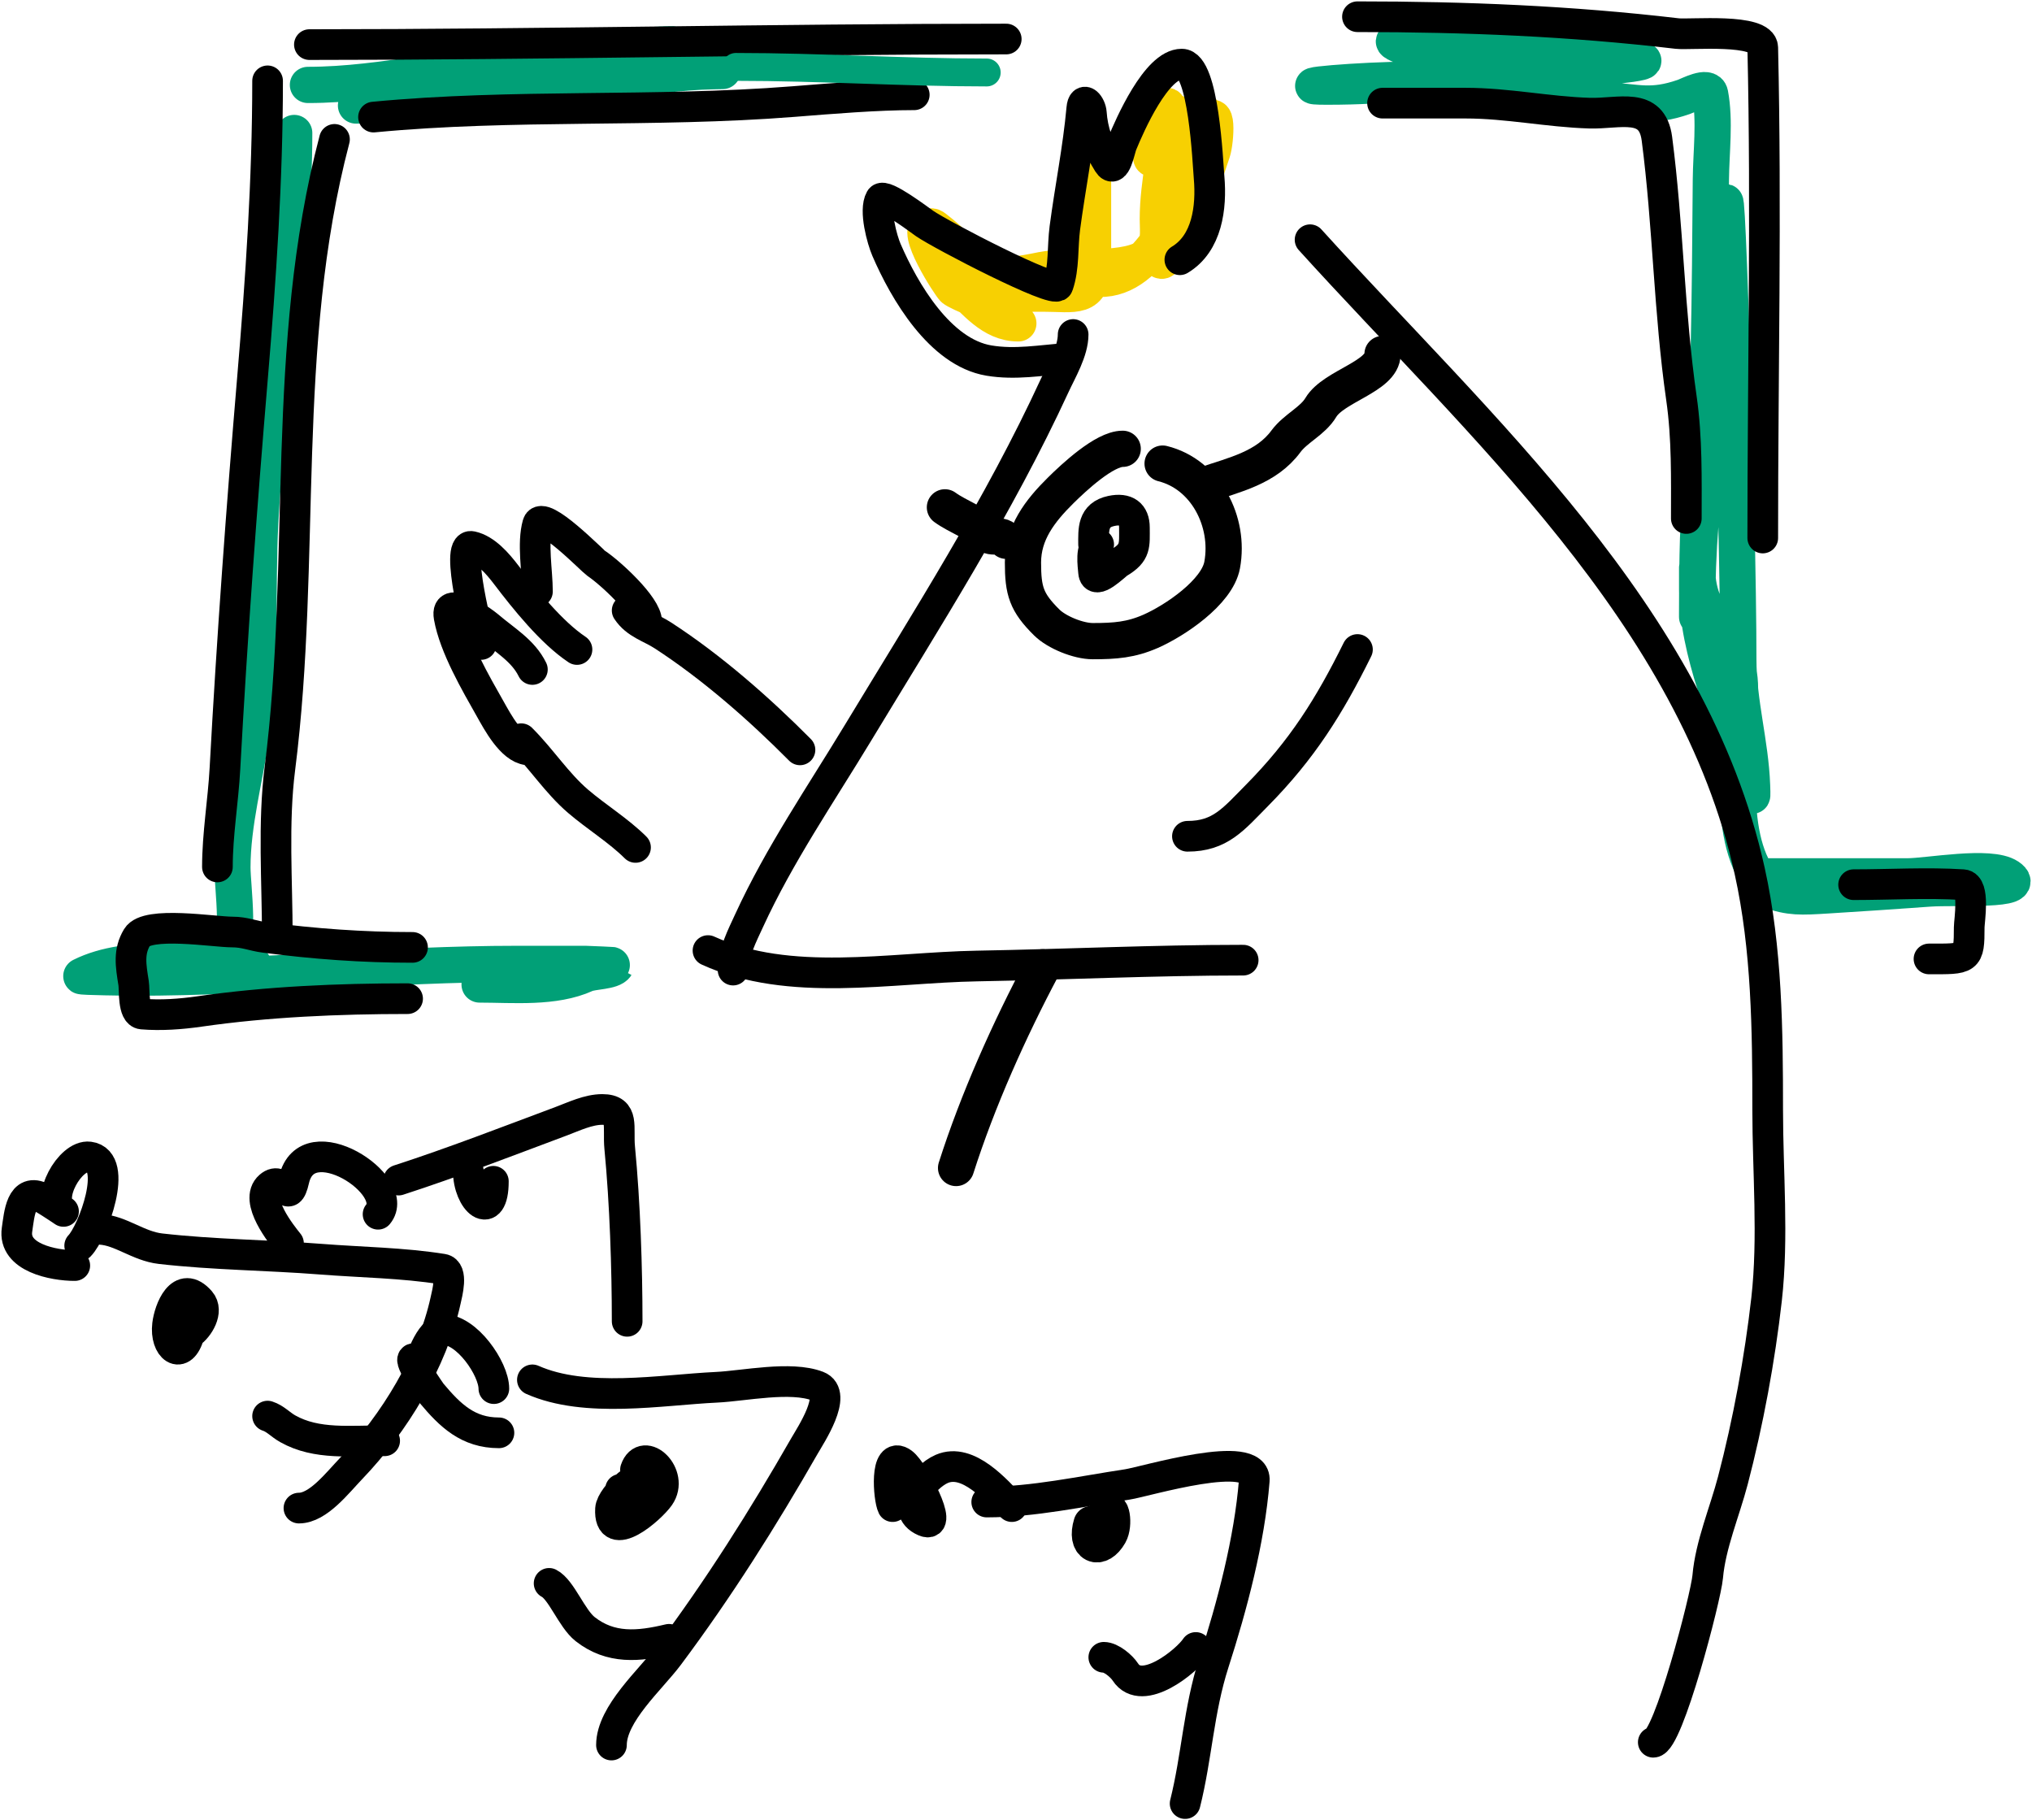
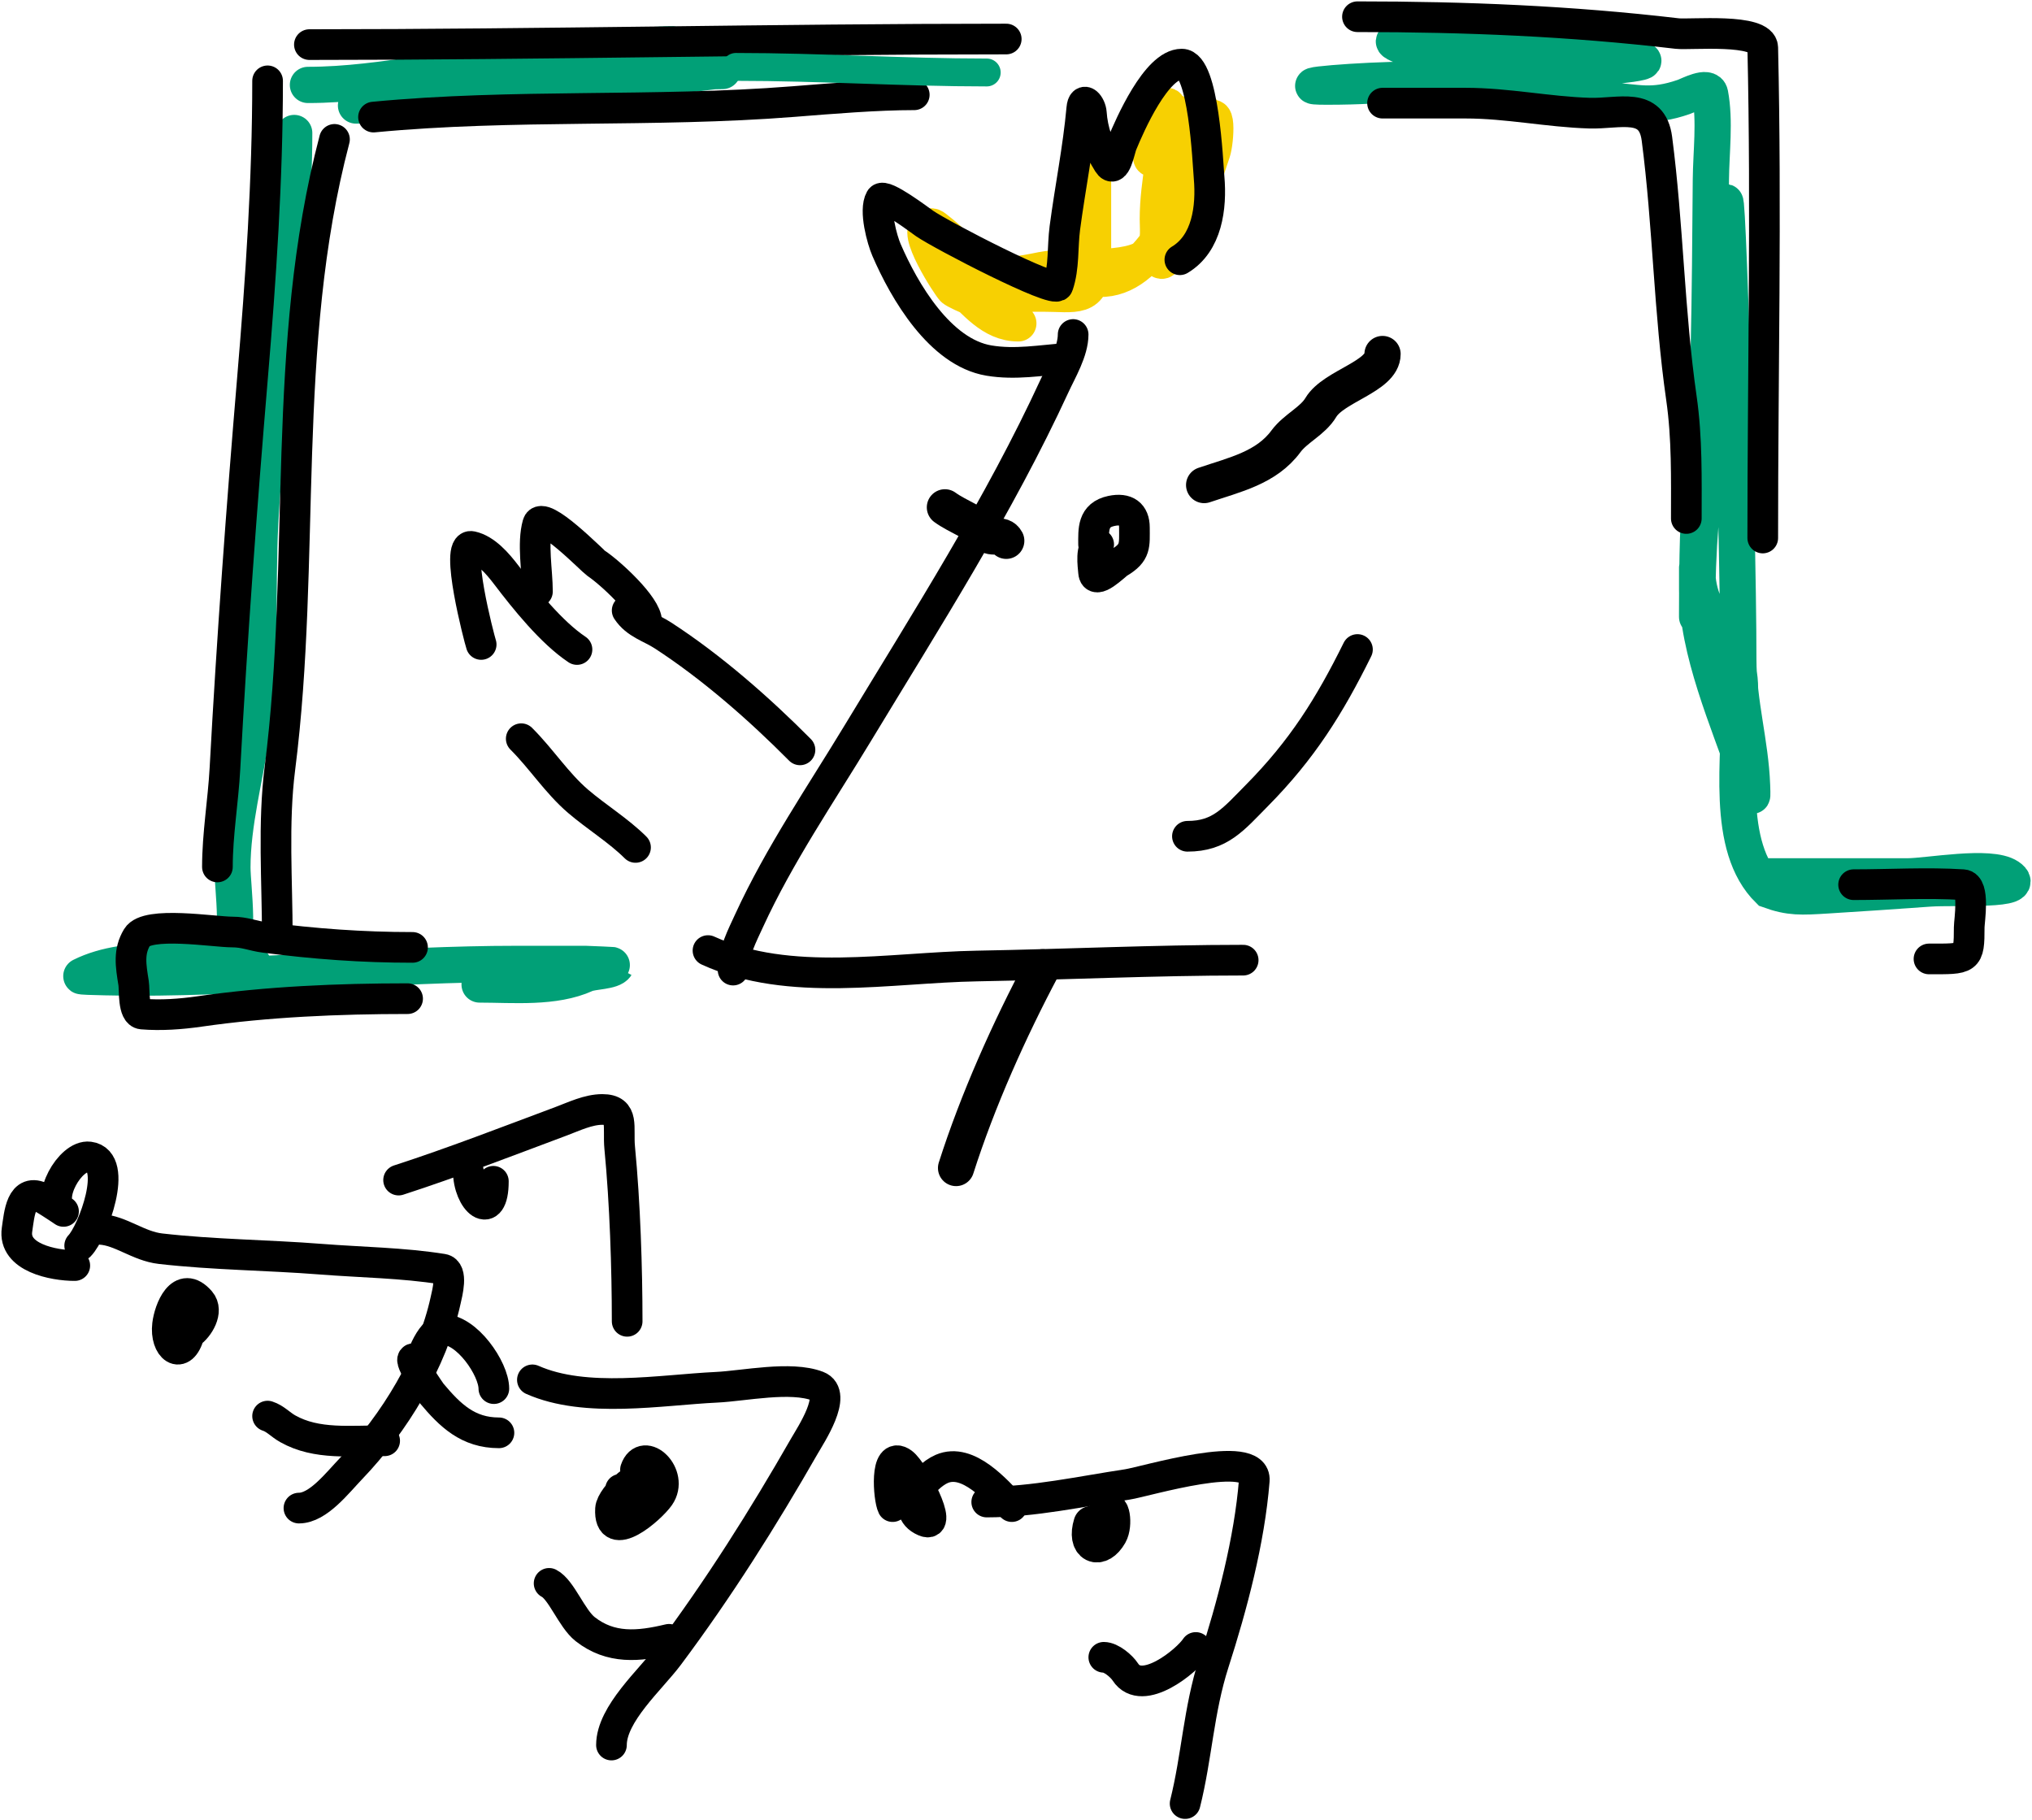
<svg xmlns="http://www.w3.org/2000/svg" width="729" height="653" viewBox="0 0 729 653" fill="none">
  <path d="M105.55 47.708C105.55 94.64 95.826 140.639 93.37 187.302C92.056 212.272 93.885 238.673 90.222 263.395C87.923 278.911 83.379 295.473 83.379 311.158C83.379 318.266 86.724 340.415 80.916 343.319" stroke="#01A077" stroke-width="13" stroke-linecap="round" />
-   <path d="M110.477 30.464C124.396 30.464 138.015 28.466 151.808 26.495C178.83 22.635 205.197 17.656 232.553 16.231C257.338 14.94 224.533 17.829 219.825 18.01C202.468 18.678 185.743 23.02 168.504 24.99C152.242 26.849 149.048 28.001 167.683 28.001C196.281 28.001 224.764 25.538 253.355 25.538C255.735 25.538 263.518 25.397 256.093 25.538C243.566 25.774 231.106 27.699 218.731 29.506C187.822 34.021 158.781 37.855 127.721 37.855" stroke="#01A077" stroke-width="13" stroke-linecap="round" />
+   <path d="M110.477 30.464C124.396 30.464 138.015 28.466 151.808 26.495C178.83 22.635 205.197 17.656 232.553 16.231C257.338 14.94 224.533 17.829 219.825 18.01C202.468 18.678 185.743 23.02 168.504 24.99C152.242 26.849 149.048 28.001 167.683 28.001C196.281 28.001 224.764 25.538 253.355 25.538C255.735 25.538 263.518 25.397 256.093 25.538C187.822 34.021 158.781 37.855 127.721 37.855" stroke="#01A077" stroke-width="13" stroke-linecap="round" />
  <path d="M90.769 345.783C71.828 345.783 46.417 341.545 29.184 350.162C28.494 350.507 46.472 350.709 48.344 350.709C94.108 350.709 139.675 345.783 185.474 345.783C193.686 345.783 201.897 345.783 210.109 345.783C210.857 345.783 221.118 346.232 221.057 346.33C219.653 348.578 212.615 348.338 210.109 349.478C198.783 354.626 184.198 353.173 172.063 353.173" stroke="#01A077" stroke-width="13" stroke-linecap="round" />
  <path d="M530.034 28.618C505.308 28.618 500.725 31.082 476 31.082C459.486 31.082 488.885 28.618 505.4 28.618C522.878 28.618 539.932 28.382 557.268 26.018C567.382 24.639 597.642 22.494 587.514 21.228C575.422 19.717 562.356 18.765 550.152 18.765C535.938 18.765 521.252 16.971 507.179 15.069C490.762 12.851 507.14 18.112 513.063 19.86C529.714 24.773 545.671 27.83 562.743 31.082C567.467 31.982 572.19 35.75 576.839 36.009C587.418 36.596 592.394 38.82 604.073 34.777C605.814 34.174 612.879 30.336 613.516 33.682C615.354 43.328 613.873 54.662 613.79 64.475C613.445 105.177 613.317 146.645 610.095 187.235C609.246 197.936 608.863 208.537 608.863 219.26C608.863 229.526 608.75 198.712 609.411 188.467C611.699 152.994 618.717 118.621 618.717 82.814C618.717 31.557 623.644 185.248 623.644 236.504C623.644 252.096 628.028 266.607 628.571 281.804C628.855 289.752 628.365 282.82 627.065 279.066C619.939 258.479 608.863 233.32 608.863 211.459C608.863 210.161 608.863 201.018 608.863 203.932C608.863 224.141 624.257 227.071 624.257 247.28C624.257 272.608 618.717 303.689 634.592 319.302C642.213 322.073 646.219 321.779 655.395 321.218C667.619 320.472 679.856 319.628 692.072 318.755C701.641 318.071 728.521 319.834 720.539 314.512C713.935 310.11 691.792 314.376 684.271 314.376C668.533 314.376 652.794 314.376 637.056 314.376C618.535 314.376 674.098 314.376 692.62 314.376" stroke="#01A077" stroke-width="13" stroke-linecap="round" />
  <path d="M336.746 94.662C339.423 97.169 354.956 107.441 347.468 97.329C345.756 95.017 336.322 80.923 333.57 81.227C327.533 81.895 340.762 102.214 342.107 103.553C343.335 104.775 359.183 111.741 359.183 108.887C359.183 104.109 348.168 93.581 344.788 90.217C341.16 86.607 338.868 84.538 335.357 81.82C330.169 77.805 338.637 95.579 343.894 99.503C352.692 106.068 363.934 105.331 374.273 105.331C385.502 105.331 392.143 107.769 392.143 94.662C392.143 82.018 392.143 69.373 392.143 56.728C392.143 55.669 392.446 50.948 392.044 55.148C391.231 63.638 390.356 71.763 390.356 80.338C390.356 84.992 386.994 100.645 396.114 99.997C414.892 98.662 424.867 69.233 430.067 54.95C430.984 52.434 435.434 33.228 430.365 44.479C425.334 55.648 420.837 67.109 417.36 78.857C417.333 78.946 413.733 97.753 417.956 92.687C426.222 82.768 430.773 66.624 434.932 54.555C436.292 50.608 437.131 35.262 432.45 46.06C429.003 54.01 425.585 61.966 422.026 69.867C421.427 71.196 420.735 78.163 420.735 75.498C420.735 64.509 422.906 53.761 422.522 42.701C422.238 34.493 417.159 51.955 416.169 53.567C407.59 67.535 418.838 33.306 418.948 38.552C419.228 51.925 415.374 65.201 415.374 78.56C415.374 83.512 416.26 87.459 412.595 91.106C405.538 98.127 383.698 94.799 373.876 96.836C357.932 100.141 354.807 99.12 340.718 94.267C331.275 91.015 339.528 98.609 343.299 101.972C349.931 107.889 355.739 116 365.338 116" stroke="#F7D002" stroke-width="13" stroke-linecap="round" />
  <path d="M385 120C385 126.071 380.766 133.122 378.422 138.208C358.405 181.636 332.486 222.134 307.753 262.995C294.444 284.983 279.526 306.781 268.781 330.187C266.316 335.556 263 341.915 263 348" stroke="black" stroke-width="11" stroke-linecap="round" />
  <path d="M254 341C283.136 354.349 319.36 347.086 350.395 346.541C382.27 345.98 414.119 344.439 446 344.439" stroke="black" stroke-width="11" stroke-linecap="round" />
  <path d="M394.162 195.295C391.079 196.023 392.139 202.935 392.33 205.284C392.74 210.308 399.861 202.797 401.489 201.826C407.575 198.199 406.984 195.637 406.984 189.245C406.984 184.356 404.118 182.163 398.741 183.29C391.873 184.731 392.33 190.126 392.33 195.295" stroke="black" stroke-width="11" stroke-linecap="round" />
  <path d="M426 300C437.769 300 442.504 293.883 450.981 285.307C467.122 268.978 476.944 253.347 487 233" stroke="black" stroke-width="11" stroke-linecap="round" />
  <path d="M382.713 128.558C373.294 129.233 364.254 130.927 354.782 129.344C337.23 126.41 324.439 104.486 318.031 89.637C316.503 86.097 313.518 75.492 315.875 71.356C317.113 69.182 330.072 79.046 331.751 80.202C337.787 84.357 378.508 105.511 379.577 102.414C381.826 95.899 381.13 88.574 382.027 81.774C383.931 67.35 386.793 53.378 388.103 38.922C388.53 34.213 391.351 37.752 391.534 40.495C391.962 46.946 394.158 53.139 397.61 58.579C400.202 62.664 401.636 53.82 402.51 51.699C405.329 44.86 414.854 23 423.973 23C431.872 23 433.305 58.291 433.773 63.69C434.704 74.43 433.062 87.294 423.287 93.175" stroke="black" stroke-width="11" stroke-linecap="round" />
  <path d="M36 441C43.361 441.434 49.607 447.032 57.572 447.944C76.693 450.135 95.994 450.207 115.165 451.714C129.55 452.845 144.566 453.002 158.804 455.286C162.629 455.899 160.403 464.05 159.893 466.397C155.144 488.242 141.463 510.644 126.05 526.714C121.049 531.928 114.146 541 107.248 541" stroke="black" stroke-width="11" stroke-linecap="round" />
  <path d="M69.872 465.893C56.768 490.508 78.02 473.901 71.847 466.801C64.914 458.828 60.75 469.87 60.109 475.178C59.108 483.47 65.251 488.351 67.898 478.61" stroke="black" stroke-width="11" stroke-linecap="round" />
  <path d="M191 495C210.128 503.488 237.082 498.607 257.093 497.655C266.942 497.187 283.656 493.543 293.341 497.262C300.659 500.072 290.782 514.912 288.613 518.702C273.785 544.612 257.745 570.017 239.856 593.938C233.469 602.48 219.368 614.816 219.368 626" stroke="black" stroke-width="11" stroke-linecap="round" />
  <path d="M222.611 534.251C227.1 542.574 232.149 542.147 231.57 532.493C231.158 525.604 219.279 536.834 219.027 541.286C218.278 554.515 233.455 541.228 236.548 536.792C241.912 529.098 230.901 518.634 227.987 527.217" stroke="black" stroke-width="11" stroke-linecap="round" />
  <path d="M354 538.826C370.615 538.826 388.033 534.981 404.413 532.521C410.838 531.556 450.937 519.263 449.983 531.141C448.248 552.758 442.061 576.005 435.452 596.558C429.989 613.552 429.388 630.194 425.172 647" stroke="black" stroke-width="11" stroke-linecap="round" />
  <path d="M143 423.333C162.708 416.945 181.925 409.468 201.331 402.222C205.92 400.509 211.045 398 216.087 398C224.102 398 221.606 404.313 222.326 411.772C224.239 431.584 225 454.968 225 474" stroke="black" stroke-width="11" stroke-linecap="round" />
  <path d="M168 420C168 430.98 177 438.573 177 423.767" stroke="black" stroke-width="11" stroke-linecap="round" />
  <path d="M28.587 446.861C33.256 442.125 42.901 416.416 32.008 415.035C25.091 414.158 16.296 430.187 22.332 434.269C24.634 435.826 17.754 431.093 15.295 429.808C7.514 425.741 6.927 435.651 6.108 441.111C4.599 451.17 19.242 454 26.828 454" stroke="black" stroke-width="11" stroke-linecap="round" />
-   <path d="M135.635 435.588C144.164 425.226 110.12 402.95 105.479 423.247C103.216 433.147 101.67 421.311 96.75 425.561C90.999 430.53 101.057 442.953 103.496 446" stroke="black" stroke-width="11" stroke-linecap="round" />
  <path d="M177.177 498.144C177.177 491.003 167.393 476.756 158.951 477.003C154.353 477.138 150.095 488.885 149.838 492.859C149.761 494.049 149.792 487.378 148.42 487.378C146.04 487.378 154.532 499.467 154.901 499.906C161.513 507.784 167.909 514 179 514" stroke="black" stroke-width="11" stroke-linecap="round" />
  <path d="M363 540.467C357.502 534.788 347.347 522.831 337.857 526.946C331.276 529.8 322.225 541.608 331.621 545.682C338.86 548.821 327.733 527.745 323.801 524.822C317.356 520.031 318.783 537.629 320.237 540.467" stroke="black" stroke-width="11" stroke-linecap="round" />
  <path d="M96 29C96 64.526 93.581 100.015 90.6 135.415C86.66 182.204 83.249 228.839 80.7 275.725C80.063 287.443 78 299.278 78 311" stroke="black" stroke-width="11" stroke-linecap="round" />
  <path d="M111 16C194.395 16 277.688 14 361 14" stroke="black" stroke-width="11" stroke-linecap="round" />
  <path d="M487 6C525.704 6 563.303 7.526 601.687 12.035C606.345 12.583 632.241 9.977 632.404 17.081C633.745 75.654 632.404 134.407 632.404 193" stroke="black" stroke-width="11" stroke-linecap="round" />
  <path d="M120 50C100.473 124.125 109.973 200.535 100.421 275.622C97.913 295.34 99.489 316.109 99.489 336" stroke="black" stroke-width="11" stroke-linecap="round" />
  <path d="M148 339.862C129.92 339.862 112.828 338.605 94.96 336.286C90.616 335.723 87.824 334.345 83.349 334.345C76.747 334.345 52.729 330.325 49.202 336.184C46.077 341.377 46.895 346.226 47.923 352.633C48.325 355.14 47.63 363.492 50.974 363.77C57.714 364.329 64.882 363.81 71.54 362.85C95.991 359.324 121.485 358.252 146.229 358.252" stroke="black" stroke-width="11" stroke-linecap="round" />
-   <path d="M470 86C530.603 152.918 607.437 220.707 627.729 312.51C633.894 340.399 634.173 369.697 634.173 398.094C634.173 420.343 636.275 443.95 633.777 466.087C631.374 487.374 627.133 510.338 621.682 531.115C618.74 542.326 613.658 554.17 612.66 565.605C612.016 572.987 598.449 625 593.13 625" stroke="black" stroke-width="11" stroke-linecap="round" />
  <path d="M134 42C184.299 37.189 234.417 40.409 284.576 36.444C298.295 35.36 314.432 34 328 34" stroke="black" stroke-width="11" stroke-linecap="round" />
  <path d="M496 37C505.928 37 515.857 37 525.785 37C540.833 37 555.335 40.13 570.218 40.59C580.876 40.92 592.678 36.297 594.436 49.766C598.474 80.689 598.777 111.924 603.225 142.816C605.297 157.202 604.983 171.508 604.983 186" stroke="black" stroke-width="11" stroke-linecap="round" />
  <path d="M665 317.363C677.932 317.363 691.338 316.547 704.269 317.363C708.613 317.637 706.473 330.398 706.473 332.654C706.473 344.39 706.031 343.998 692.047 343.998" stroke="black" stroke-width="11" stroke-linecap="round" />
  <path d="M429 591C425.932 595.719 409.75 609.057 403.741 599.813C402.349 597.672 398.635 594.525 396 594.525" stroke="black" stroke-width="11" stroke-linecap="round" />
  <path d="M240 588.078C229.064 590.699 219.092 591.6 209.94 584.427C205.107 580.64 201.392 570.237 197 568" stroke="black" stroke-width="11" stroke-linecap="round" />
  <path d="M138 516.855C125.906 516.758 113.618 518.419 103.203 512.526C100.546 511.023 98.795 508.904 96 508" stroke="black" stroke-width="11" stroke-linecap="round" />
  <path d="M287 269C272.35 254.232 255.214 239.218 237.794 227.929C233.238 224.976 228.193 223.828 225 219" stroke="black" stroke-width="11" stroke-linecap="round" />
  <path d="M187 265C194.186 272.147 199.786 280.942 207.401 287.455C214.018 293.114 221.896 297.93 228 304" stroke="black" stroke-width="11" stroke-linecap="round" />
-   <path d="M189.236 269C183.454 268.343 178.477 258.927 175.911 254.382C170.718 245.184 163.023 232.055 161.116 221.341C159.548 212.525 174.34 223.867 175.127 224.545C181.035 229.635 187.658 233.335 191 240.165" stroke="black" stroke-width="11" stroke-linecap="round" />
  <path d="M172.625 231.192C171.905 229.063 162.952 194.699 169.207 196.038C174.208 197.109 178.542 202.169 181.671 206.283C188.38 215.105 197.894 226.934 207 233" stroke="black" stroke-width="11" stroke-linecap="round" />
  <path d="M192.815 212.196C192.815 204.831 190.917 195.054 192.914 187.986C194.448 182.559 212.633 201.264 213.892 202.092C218.671 205.233 232 217.359 232 223" stroke="black" stroke-width="11" stroke-linecap="round" />
  <path d="M391.602 546.726C389.223 554.42 394.419 556.666 398.057 550.264C399.939 546.951 398.748 539.006 396.728 543.188" stroke="black" stroke-width="13" stroke-linecap="round" />
  <path d="M374 347C362.101 369.385 350.745 394.716 343 419" stroke="black" stroke-width="13" stroke-linecap="round" />
-   <path d="M402.782 161C396.245 161 385.284 171.227 380.518 175.94C373.057 183.318 367 191.201 367 201.791C367 211.984 368.224 216.073 375.548 223.316C379.098 226.827 386.85 230 392.047 230C400.108 230 405.768 229.561 412.821 226.462C421.364 222.707 436.651 212.535 438.464 202.675C441.319 187.146 432.555 170.13 417.095 166.308" stroke="black" stroke-width="13" stroke-linecap="round" />
  <path d="M432 174C442.937 170.285 454.313 167.852 461.333 158.333C464.807 153.623 470.931 151.092 473.877 146.148C478.407 138.543 496 135.019 496 127" stroke="black" stroke-width="13" stroke-linecap="round" />
  <path d="M339 182C343.54 185.313 350.246 187.49 353.769 191.333C356.041 193.812 359.342 190.899 361 194" stroke="black" stroke-width="13" stroke-linecap="round" />
  <path d="M264 24C294.464 24 323.832 26 354 26" stroke="#01A077" stroke-width="10" stroke-linecap="round" />
</svg>